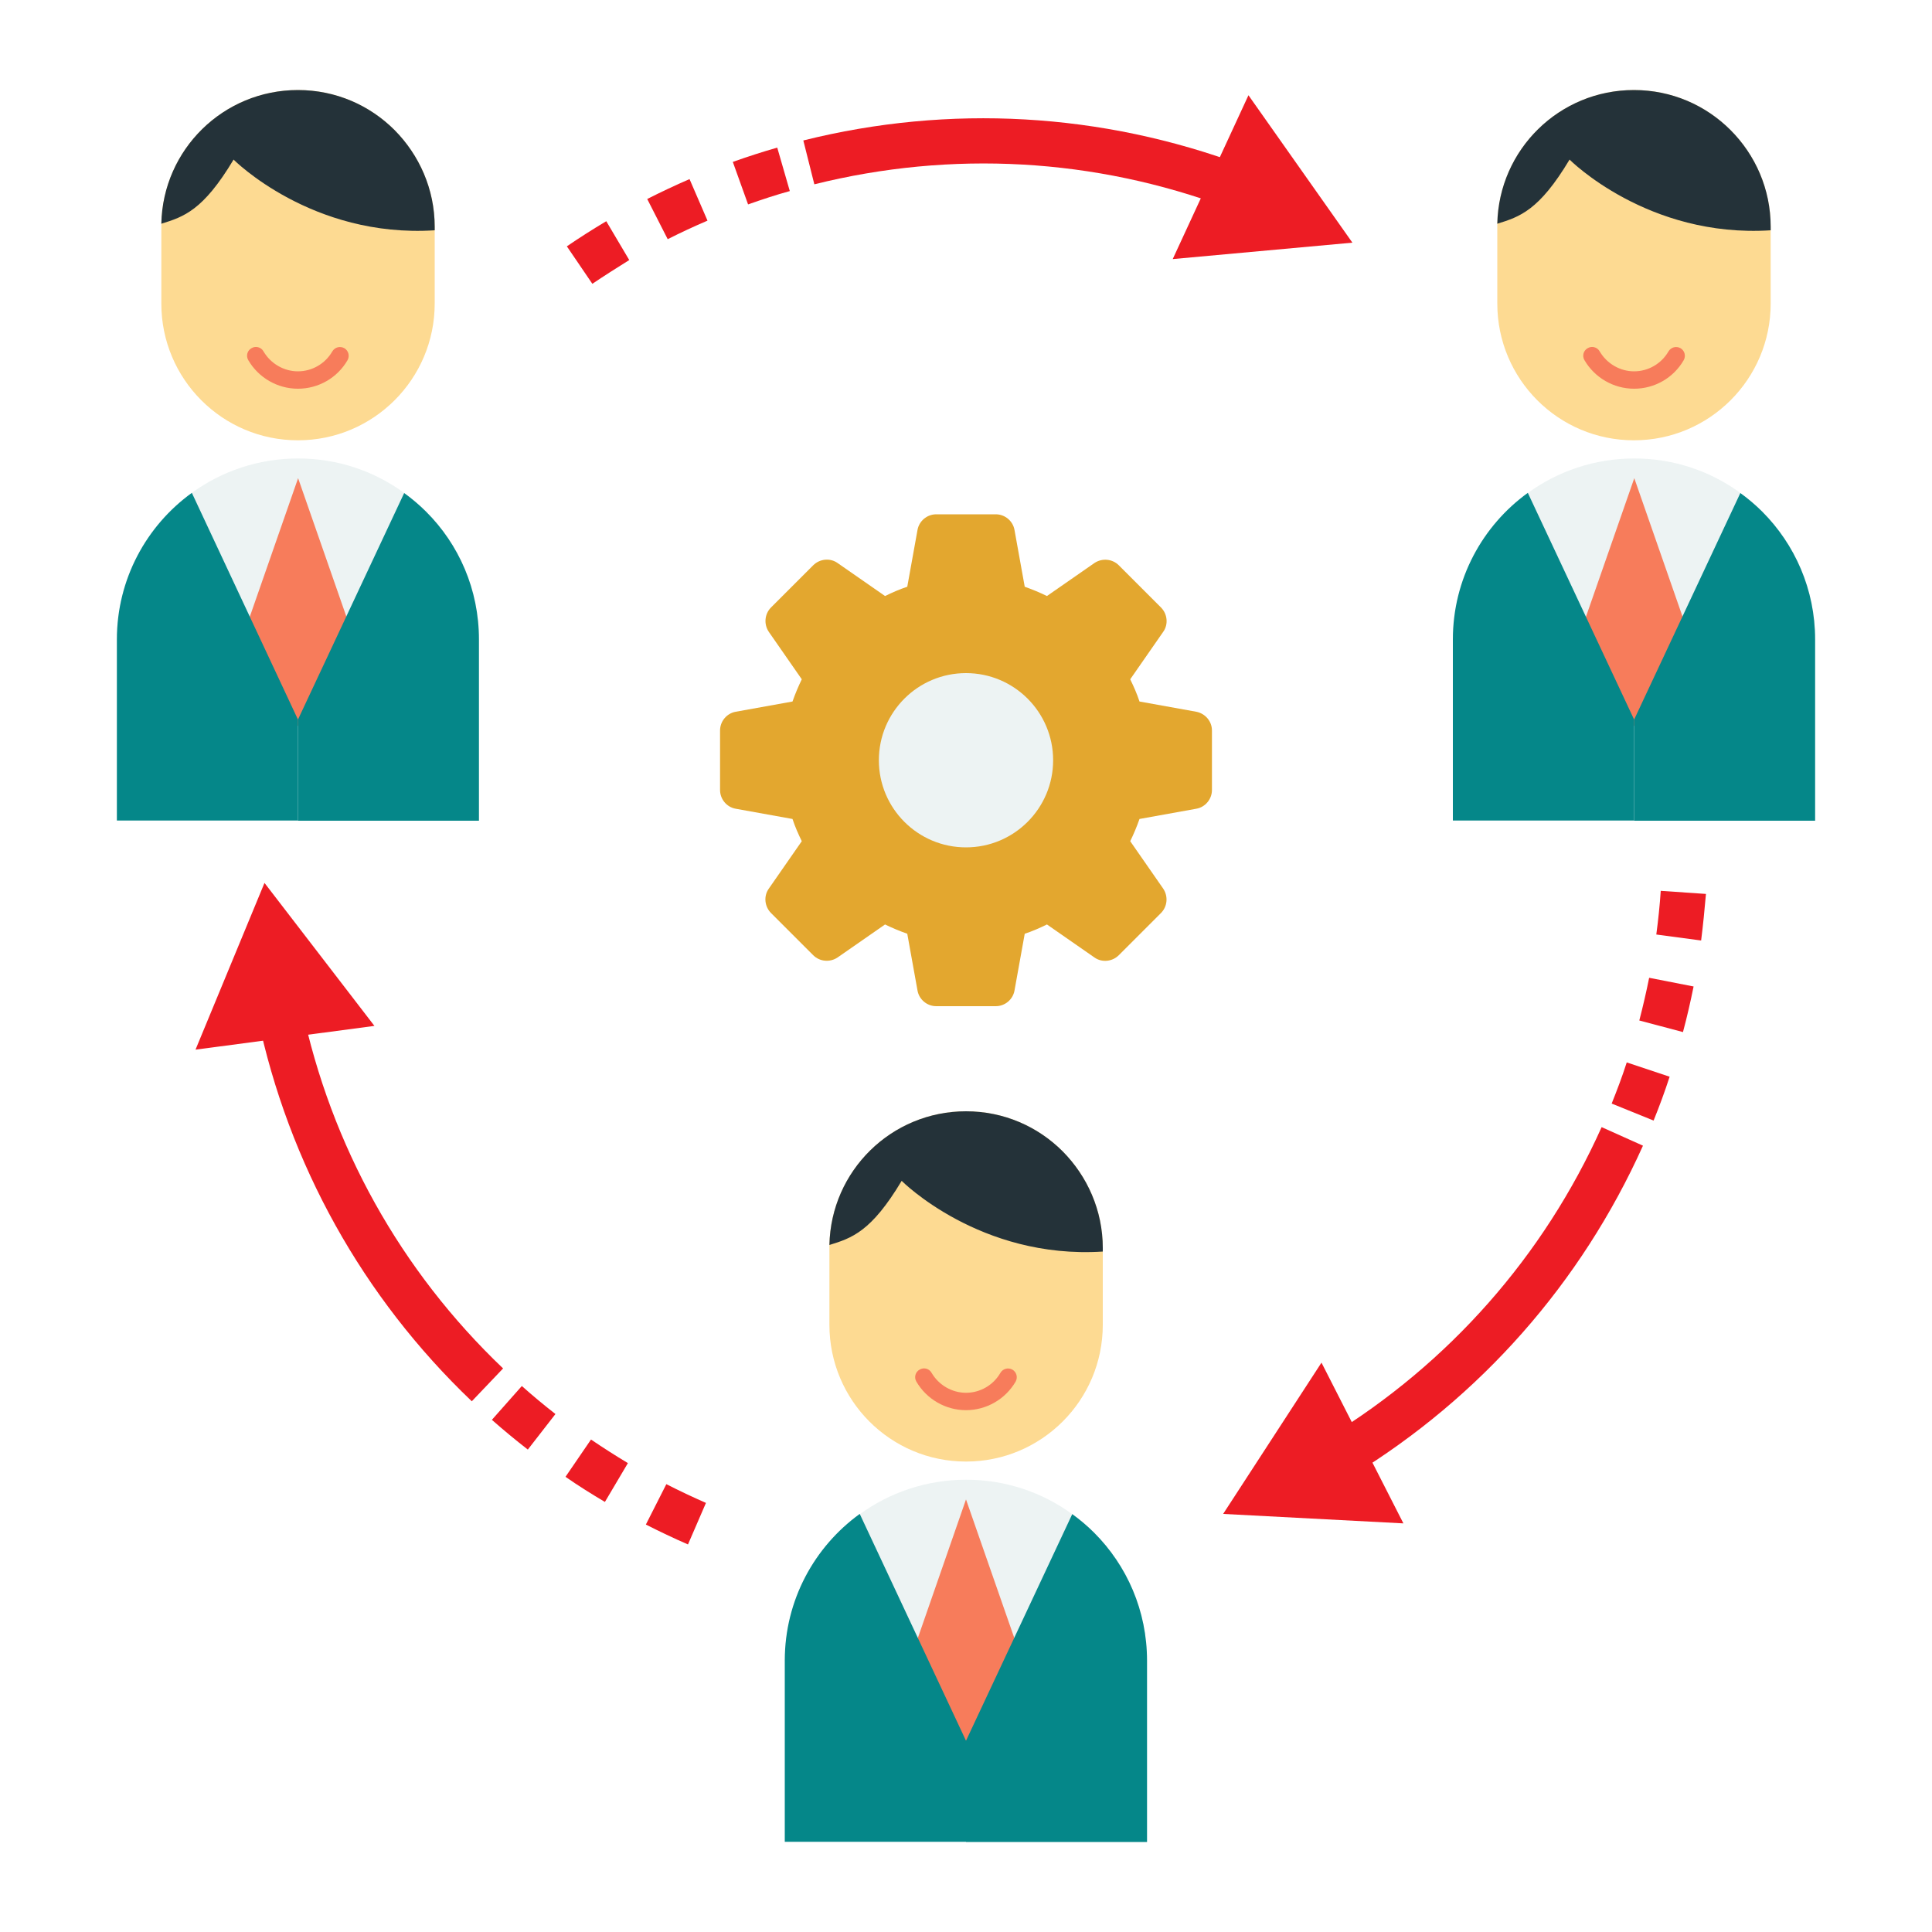
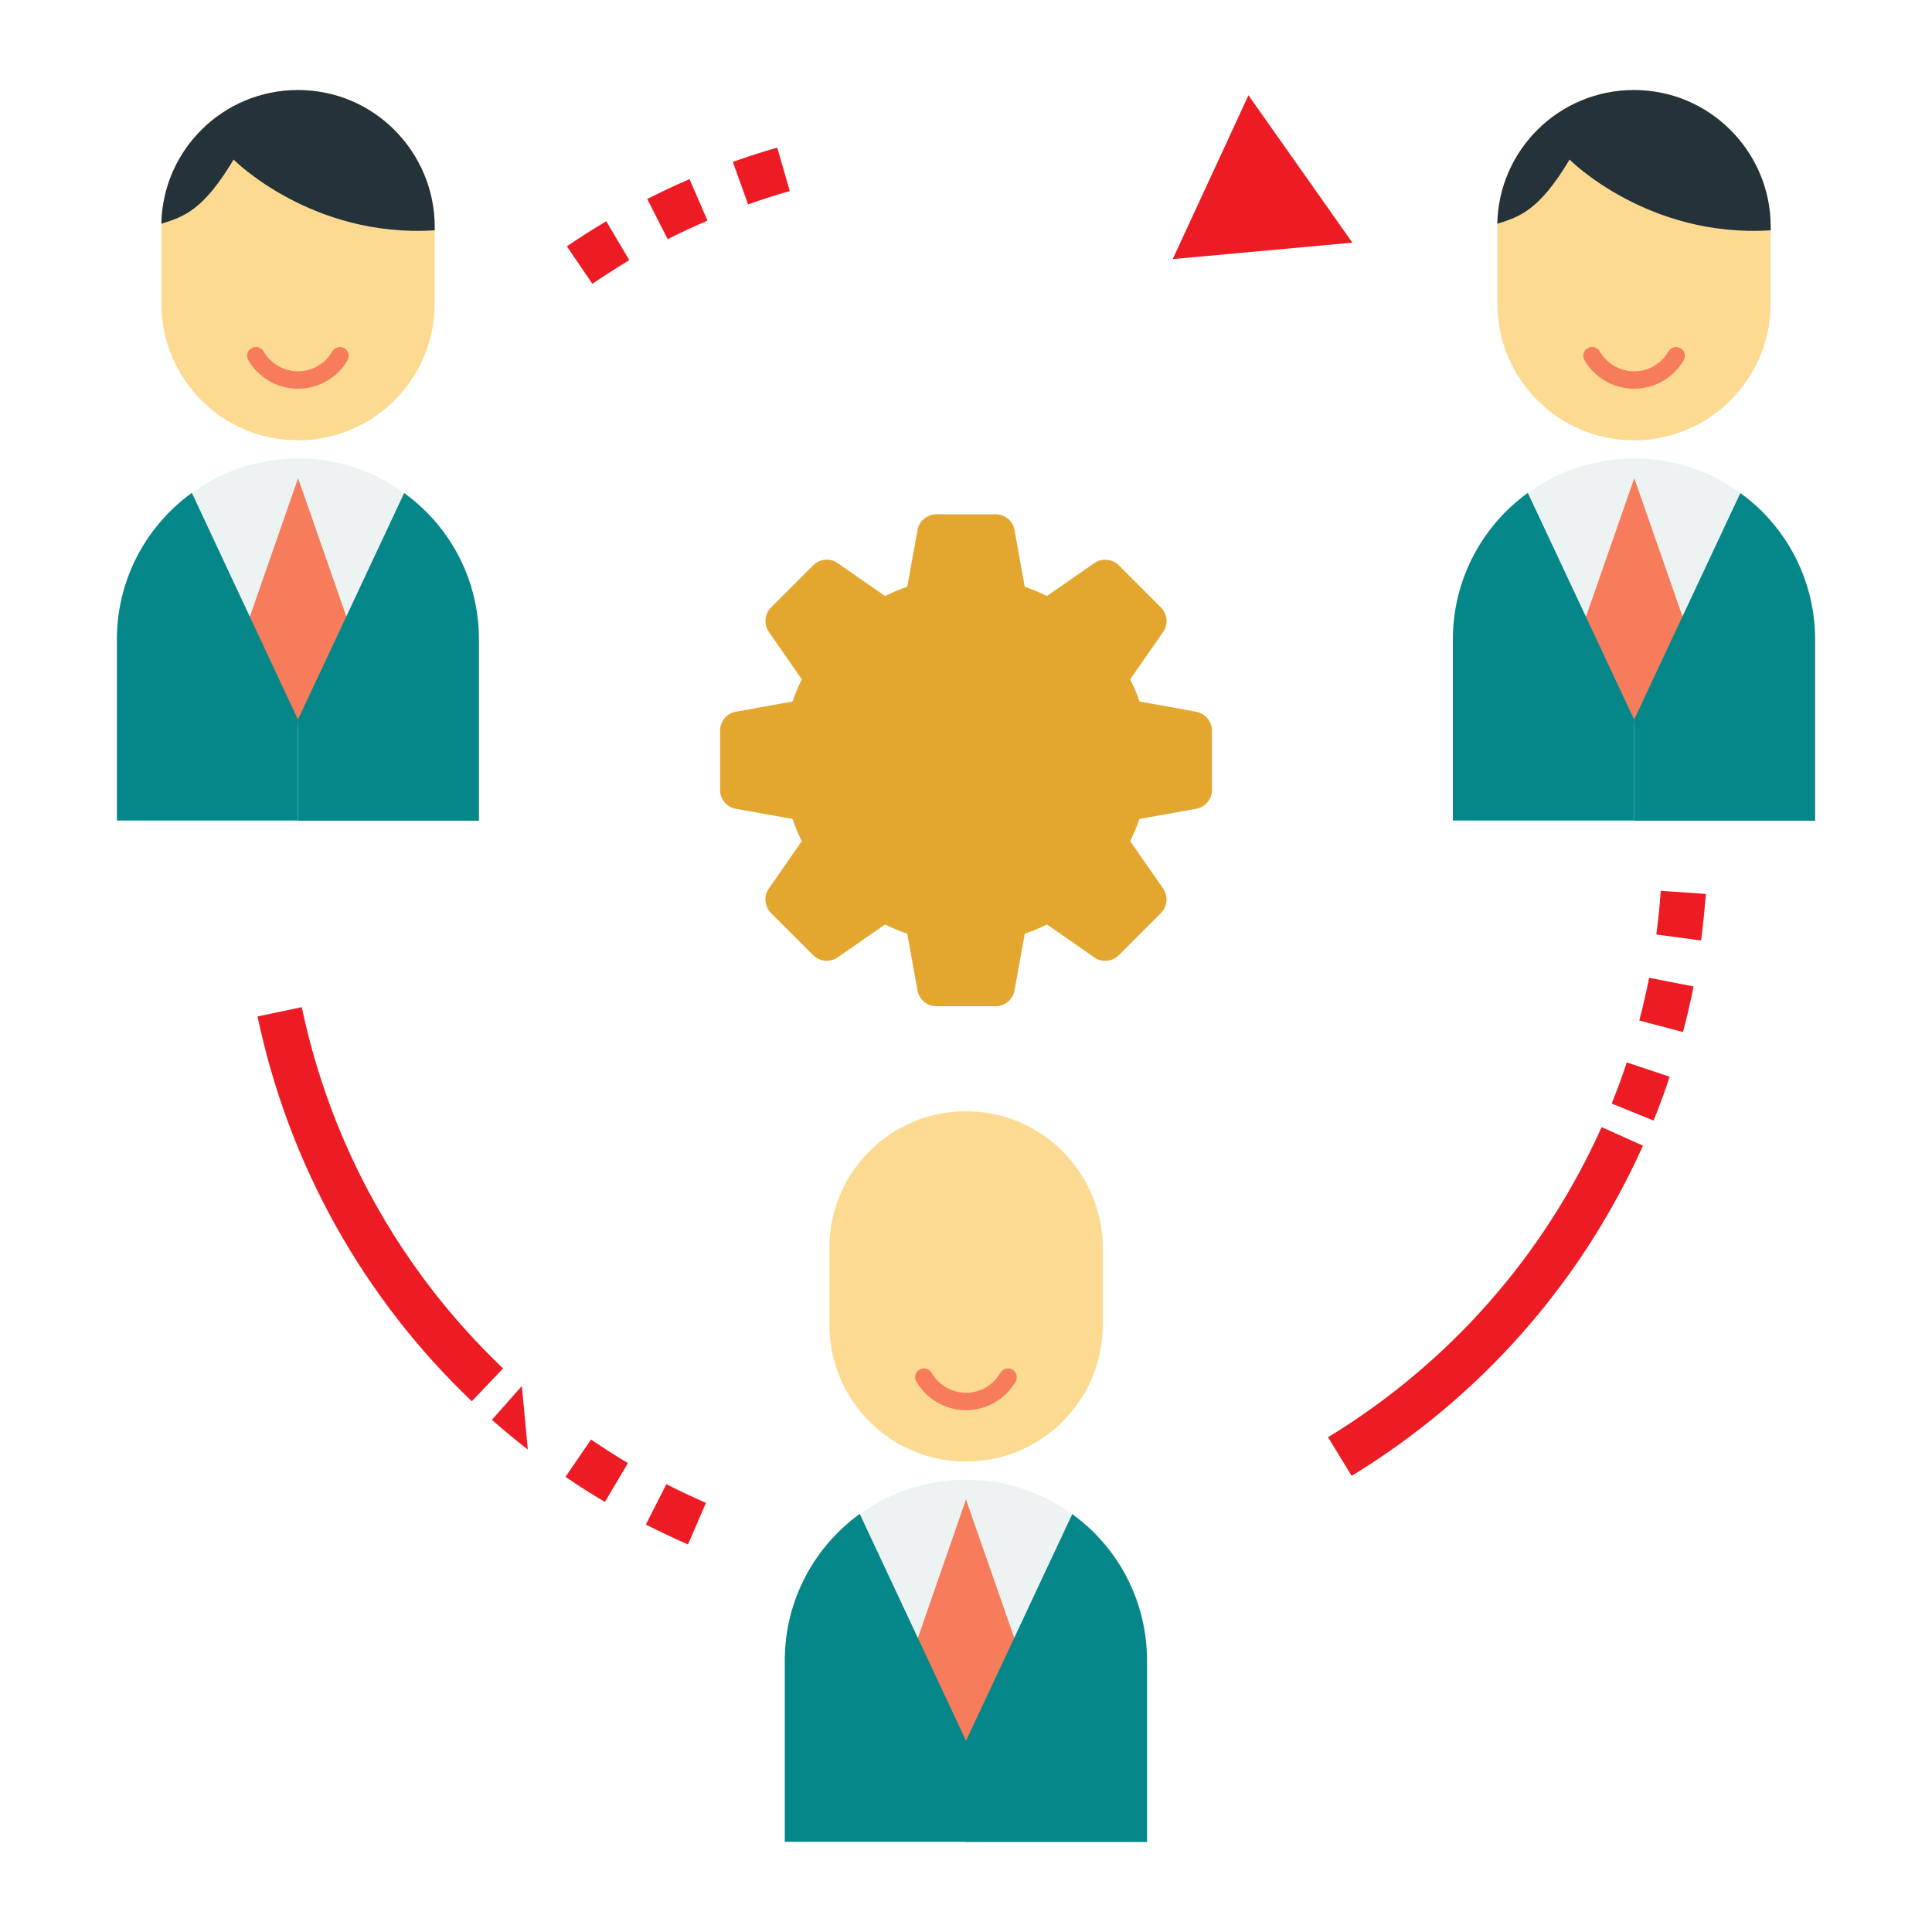
<svg xmlns="http://www.w3.org/2000/svg" version="1.1" id="Layer_1" x="0px" y="0px" viewBox="0 0 100 100" style="enable-background:new 0 0 100 100;" xml:space="preserve">
  <style type="text/css">
	.st0{fill:#ED1C24;}
	.st1{fill:#FDDA92;}
	.st2{fill:#F77C5B;}
	.st3{fill:#243239;}
	.st4{fill:#EDF3F3;}
	.st5{fill:#058789;}
	.st6{fill:#E3A72F;}
</style>
  <g>
    <g>
      <g>
        <g>
          <g>
            <g>
              <path class="st0" d="M69.96,76.39l-1.22-2C75,70.57,79.9,65.02,82.9,58.34l2.14,0.96C81.84,66.41,76.63,72.32,69.96,76.39z" />
            </g>
          </g>
          <g>
            <g>
              <g>
-                 <polygon class="st0" points="68.4,70.53 63.31,78.36 72.64,78.85        " />
-               </g>
+                 </g>
            </g>
          </g>
        </g>
        <g>
          <g>
            <path class="st0" d="M85.59,58l-2.17-0.88c0.28-0.7,0.55-1.41,0.78-2.13l2.22,0.74C86.17,56.5,85.89,57.26,85.59,58z        M87.11,53.42l-2.26-0.6c0.19-0.73,0.36-1.47,0.51-2.21l2.3,0.45C87.5,51.85,87.32,52.64,87.11,53.42z M88.05,48.68l-2.32-0.31       c0.1-0.75,0.18-1.51,0.23-2.26l2.34,0.16C88.23,47.08,88.15,47.89,88.05,48.68z" />
          </g>
        </g>
      </g>
      <g>
        <g>
          <g>
            <g>
              <path class="st0" d="M24.42,72.53c-5.64-5.38-9.48-12.27-11.09-19.92l2.29-0.48c1.51,7.18,5.12,13.65,10.42,18.7L24.42,72.53z        " />
            </g>
          </g>
          <g>
            <g>
              <g>
-                 <polygon class="st0" points="19.38,53.1 13.69,45.7 10.12,54.33        " />
-               </g>
-             </g>
-           </g>
-         </g>
-         <g>
-           <g>
-             <path class="st0" d="M35.61,79.94c-0.74-0.32-1.47-0.67-2.18-1.03l1.06-2.09c0.67,0.34,1.36,0.67,2.05,0.97L35.61,79.94z        M31.31,77.74c-0.69-0.41-1.38-0.84-2.04-1.3l1.32-1.93c0.62,0.42,1.26,0.83,1.91,1.22L31.31,77.74z M27.32,75.03       c-0.63-0.49-1.26-1.01-1.86-1.54l1.55-1.75c0.56,0.5,1.15,0.99,1.74,1.45L27.32,75.03z" />
-           </g>
-         </g>
-       </g>
-       <g>
-         <g>
-           <g>
-             <g>
-               <path class="st0" d="M63.53,10.75c-6.88-2.57-14.27-2.98-21.38-1.21l-0.57-2.27c7.57-1.89,15.44-1.44,22.76,1.29L63.53,10.75z        " />
-             </g>
+                 </g>
+             </g>
+           </g>
+         </g>
+         <g>
+           <g>
+             <path class="st0" d="M35.61,79.94c-0.74-0.32-1.47-0.67-2.18-1.03l1.06-2.09c0.67,0.34,1.36,0.67,2.05,0.97L35.61,79.94z        M31.31,77.74c-0.69-0.41-1.38-0.84-2.04-1.3l1.32-1.93c0.62,0.42,1.26,0.83,1.91,1.22L31.31,77.74z M27.32,75.03       c-0.63-0.49-1.26-1.01-1.86-1.54l1.55-1.75L27.32,75.03z" />
+           </g>
+         </g>
+       </g>
+       <g>
+         <g>
+           <g>
+             <g>
+               </g>
          </g>
          <g>
            <g>
              <g>
                <polygon class="st0" points="60.7,13.41 70,12.56 64.62,4.93        " />
              </g>
            </g>
          </g>
        </g>
        <g>
          <g>
            <path class="st0" d="M30.66,14.69l-1.32-1.94c0.66-0.45,1.35-0.89,2.04-1.3l1.19,2.01C31.93,13.86,31.28,14.27,30.66,14.69z        M34.56,12.38L33.5,10.3c0.71-0.36,1.45-0.71,2.19-1.03l0.93,2.15C35.92,11.72,35.23,12.04,34.56,12.38z M38.72,10.58       l-0.79-2.2c0.76-0.27,1.53-0.52,2.3-0.74l0.65,2.25C40.15,10.09,39.43,10.33,38.72,10.58z" />
          </g>
        </g>
      </g>
    </g>
    <g>
      <g>
        <g>
          <g>
            <path class="st1" d="M57.08,64.6v3.97c0,3.91-3.17,7.08-7.08,7.08s-7.07-3.17-7.07-7.08V64.6c0-0.05,0-0.11,0-0.16       c0.08-3.84,3.21-6.92,7.07-6.92c1.96,0,3.72,0.79,5,2.07C56.28,60.88,57.08,62.65,57.08,64.6z" />
          </g>
        </g>
        <g>
          <g>
            <g>
              <path class="st2" d="M50,72.99c-1.06,0-2.04-0.57-2.57-1.48c-0.13-0.22-0.05-0.5,0.17-0.62c0.22-0.13,0.5-0.05,0.62,0.17        c0.37,0.63,1.05,1.03,1.78,1.03s1.41-0.39,1.78-1.03c0.13-0.22,0.4-0.29,0.62-0.17c0.22,0.13,0.29,0.4,0.17,0.62        C52.04,72.42,51.06,72.99,50,72.99z" />
            </g>
          </g>
        </g>
        <g>
          <g>
-             <path class="st3" d="M57.08,64.6v0.18c-6.37,0.41-10.41-3.66-10.41-3.66c-1.58,2.64-2.58,2.96-3.74,3.32       c0.08-3.84,3.21-6.92,7.07-6.92c1.96,0,3.72,0.79,5,2.07C56.28,60.88,57.08,62.65,57.08,64.6z" />
-           </g>
+             </g>
        </g>
      </g>
      <g>
        <g>
          <g>
            <path class="st4" d="M59.37,85.96v9.38H40.63v-9.38c0-3.12,1.53-5.89,3.88-7.59c1.54-1.12,3.45-1.78,5.5-1.78       c2.06,0,3.95,0.66,5.5,1.79c0.4,0.29,0.78,0.61,1.13,0.96C58.33,81.03,59.37,83.37,59.37,85.96z" />
          </g>
        </g>
        <g>
          <g>
            <path class="st2" d="M52.77,87.62l-2.35,2.62c-0.22,0.25-0.6,0.25-0.82,0l-2.35-2.62c-0.32-0.36-0.42-0.86-0.27-1.32L50,77.61       l3.03,8.69C53.19,86.76,53.09,87.26,52.77,87.62z" />
          </g>
        </g>
        <g>
          <g>
            <path class="st5" d="M50,90.1v5.23h-9.38v-9.38c0-3.12,1.53-5.89,3.88-7.59L50,90.1z" />
          </g>
        </g>
        <g>
          <g>
            <path class="st5" d="M59.37,85.96v9.38H50V90.1l5.5-11.73c0.4,0.29,0.78,0.61,1.13,0.96C58.33,81.03,59.37,83.37,59.37,85.96z" />
          </g>
        </g>
      </g>
    </g>
    <g>
      <g>
        <g>
          <g>
            <g>
              <path class="st1" d="M91.65,11.74v3.97c0,3.91-3.17,7.08-7.08,7.08s-7.07-3.17-7.07-7.08v-3.97c0-0.05,0-0.11,0-0.16        c0.08-3.84,3.21-6.92,7.07-6.92c1.96,0,3.72,0.79,5,2.07C90.86,8.02,91.65,9.79,91.65,11.74z" />
            </g>
          </g>
          <g>
            <g>
              <g>
                <path class="st2" d="M84.58,20.12c-1.06,0-2.04-0.57-2.57-1.48c-0.13-0.22-0.05-0.5,0.17-0.62c0.22-0.13,0.5-0.05,0.62,0.17         c0.37,0.63,1.05,1.03,1.78,1.03c0.73,0,1.41-0.39,1.78-1.03c0.13-0.22,0.4-0.29,0.62-0.17c0.22,0.13,0.29,0.4,0.17,0.62         C86.62,19.56,85.64,20.12,84.58,20.12z" />
              </g>
            </g>
          </g>
          <g>
            <g>
              <path class="st3" d="M91.65,11.74v0.18c-6.37,0.41-10.41-3.66-10.41-3.66c-1.58,2.64-2.58,2.96-3.74,3.32        c0.08-3.84,3.21-6.92,7.07-6.92c1.96,0,3.72,0.79,5,2.07C90.86,8.02,91.65,9.79,91.65,11.74z" />
            </g>
          </g>
        </g>
        <g>
          <g>
            <g>
              <path class="st4" d="M93.95,33.1v9.38H75.21V33.1c0-3.12,1.53-5.89,3.88-7.59c1.54-1.12,3.45-1.78,5.5-1.78        c2.06,0,3.95,0.66,5.5,1.79c0.4,0.29,0.78,0.61,1.13,0.96C92.9,28.17,93.95,30.51,93.95,33.1z" />
            </g>
          </g>
          <g>
            <g>
              <path class="st2" d="M87.35,34.76L85,37.38c-0.22,0.25-0.6,0.25-0.82,0l-2.35-2.62c-0.32-0.36-0.42-0.86-0.27-1.32l3.03-8.69        l3.03,8.69C87.77,33.89,87.67,34.4,87.35,34.76z" />
            </g>
          </g>
          <g>
            <g>
              <path class="st5" d="M84.58,37.24v5.23H75.2V33.1c0-3.12,1.53-5.89,3.88-7.59L84.58,37.24z" />
            </g>
          </g>
          <g>
            <g>
              <path class="st5" d="M93.95,33.1v9.38h-9.37v-5.23l5.5-11.73c0.4,0.29,0.78,0.61,1.13,0.96C92.9,28.17,93.95,30.51,93.95,33.1        z" />
            </g>
          </g>
        </g>
      </g>
      <g>
        <g>
          <g>
            <g>
              <path class="st1" d="M22.5,11.74v3.97c0,3.91-3.17,7.08-7.08,7.08s-7.07-3.17-7.07-7.08v-3.97c0-0.05,0-0.11,0-0.16        c0.08-3.84,3.21-6.92,7.07-6.92c1.96,0,3.72,0.79,5,2.07C21.7,8.02,22.5,9.79,22.5,11.74z" />
            </g>
          </g>
          <g>
            <g>
              <g>
                <path class="st2" d="M15.42,20.12c-1.06,0-2.04-0.57-2.57-1.48c-0.13-0.22-0.05-0.5,0.17-0.62c0.22-0.13,0.5-0.05,0.62,0.17         c0.37,0.63,1.05,1.03,1.78,1.03s1.41-0.39,1.78-1.03c0.13-0.22,0.4-0.29,0.62-0.17c0.22,0.13,0.29,0.4,0.17,0.62         C17.46,19.56,16.48,20.12,15.42,20.12z" />
              </g>
            </g>
          </g>
          <g>
            <g>
              <path class="st3" d="M22.5,11.74v0.18c-6.37,0.41-10.41-3.66-10.41-3.66c-1.58,2.64-2.58,2.96-3.74,3.32        c0.08-3.84,3.21-6.92,7.07-6.92c1.96,0,3.72,0.79,5,2.07C21.7,8.02,22.5,9.79,22.5,11.74z" />
            </g>
          </g>
        </g>
        <g>
          <g>
            <g>
              <path class="st4" d="M24.79,33.1v9.38H6.05V33.1c0-3.12,1.53-5.89,3.88-7.59c1.54-1.12,3.45-1.78,5.5-1.78        c2.06,0,3.95,0.66,5.5,1.79c0.4,0.29,0.78,0.61,1.13,0.96C23.75,28.17,24.79,30.51,24.79,33.1z" />
            </g>
          </g>
          <g>
            <g>
              <path class="st2" d="M18.19,34.76l-2.35,2.62c-0.22,0.25-0.6,0.25-0.82,0l-2.35-2.62c-0.32-0.36-0.42-0.86-0.27-1.32        l3.03-8.69l3.03,8.69C18.61,33.89,18.51,34.4,18.19,34.76z" />
            </g>
          </g>
          <g>
            <g>
              <path class="st5" d="M15.42,37.24v5.23H6.05V33.1c0-3.12,1.53-5.89,3.88-7.59L15.42,37.24z" />
            </g>
          </g>
          <g>
            <g>
              <path class="st5" d="M24.79,33.1v9.38h-9.37v-5.23l5.5-11.73c0.4,0.29,0.78,0.61,1.13,0.96        C23.75,28.17,24.79,30.51,24.79,33.1z" />
            </g>
          </g>
        </g>
      </g>
    </g>
    <g>
      <g>
        <g>
          <path class="st6" d="M61.92,36.84l-2.94-0.53c-0.13-0.4-0.3-0.78-0.48-1.15l1.71-2.46c0.27-0.38,0.22-0.92-0.12-1.26l-2.18-2.18      c-0.34-0.34-0.87-0.38-1.26-0.12l-2.46,1.71c-0.37-0.18-0.75-0.34-1.15-0.48l-0.53-2.94c-0.08-0.46-0.49-0.81-0.97-0.81h-3.08      c-0.48,0-0.89,0.35-0.97,0.81l-0.53,2.94c-0.4,0.13-0.78,0.3-1.15,0.48l-2.46-1.71c-0.38-0.27-0.92-0.22-1.26,0.12l-2.18,2.18      c-0.34,0.34-0.38,0.87-0.12,1.26l1.71,2.46c-0.18,0.37-0.34,0.75-0.48,1.15l-2.94,0.53c-0.46,0.08-0.81,0.49-0.81,0.97v3.08      c0,0.48,0.35,0.89,0.81,0.97l2.94,0.53c0.13,0.4,0.3,0.78,0.48,1.15L39.79,46c-0.27,0.38-0.22,0.92,0.12,1.26l2.18,2.18      c0.34,0.34,0.87,0.38,1.26,0.12l2.46-1.71c0.37,0.18,0.75,0.34,1.15,0.48l0.53,2.94c0.08,0.46,0.49,0.81,0.97,0.81h3.08      c0.48,0,0.89-0.35,0.97-0.81l0.53-2.94c0.4-0.13,0.78-0.3,1.15-0.48l2.46,1.71c0.38,0.27,0.92,0.22,1.26-0.12l2.18-2.18      c0.34-0.34,0.38-0.87,0.12-1.26l-1.71-2.46c0.18-0.37,0.34-0.75,0.48-1.15l2.94-0.53c0.46-0.08,0.81-0.49,0.81-0.97v-3.08      C62.73,37.33,62.38,36.93,61.92,36.84z" />
        </g>
      </g>
      <g>
        <g>
-           <circle class="st4" cx="50" cy="39.35" r="4.51" />
-         </g>
+           </g>
      </g>
    </g>
  </g>
</svg>